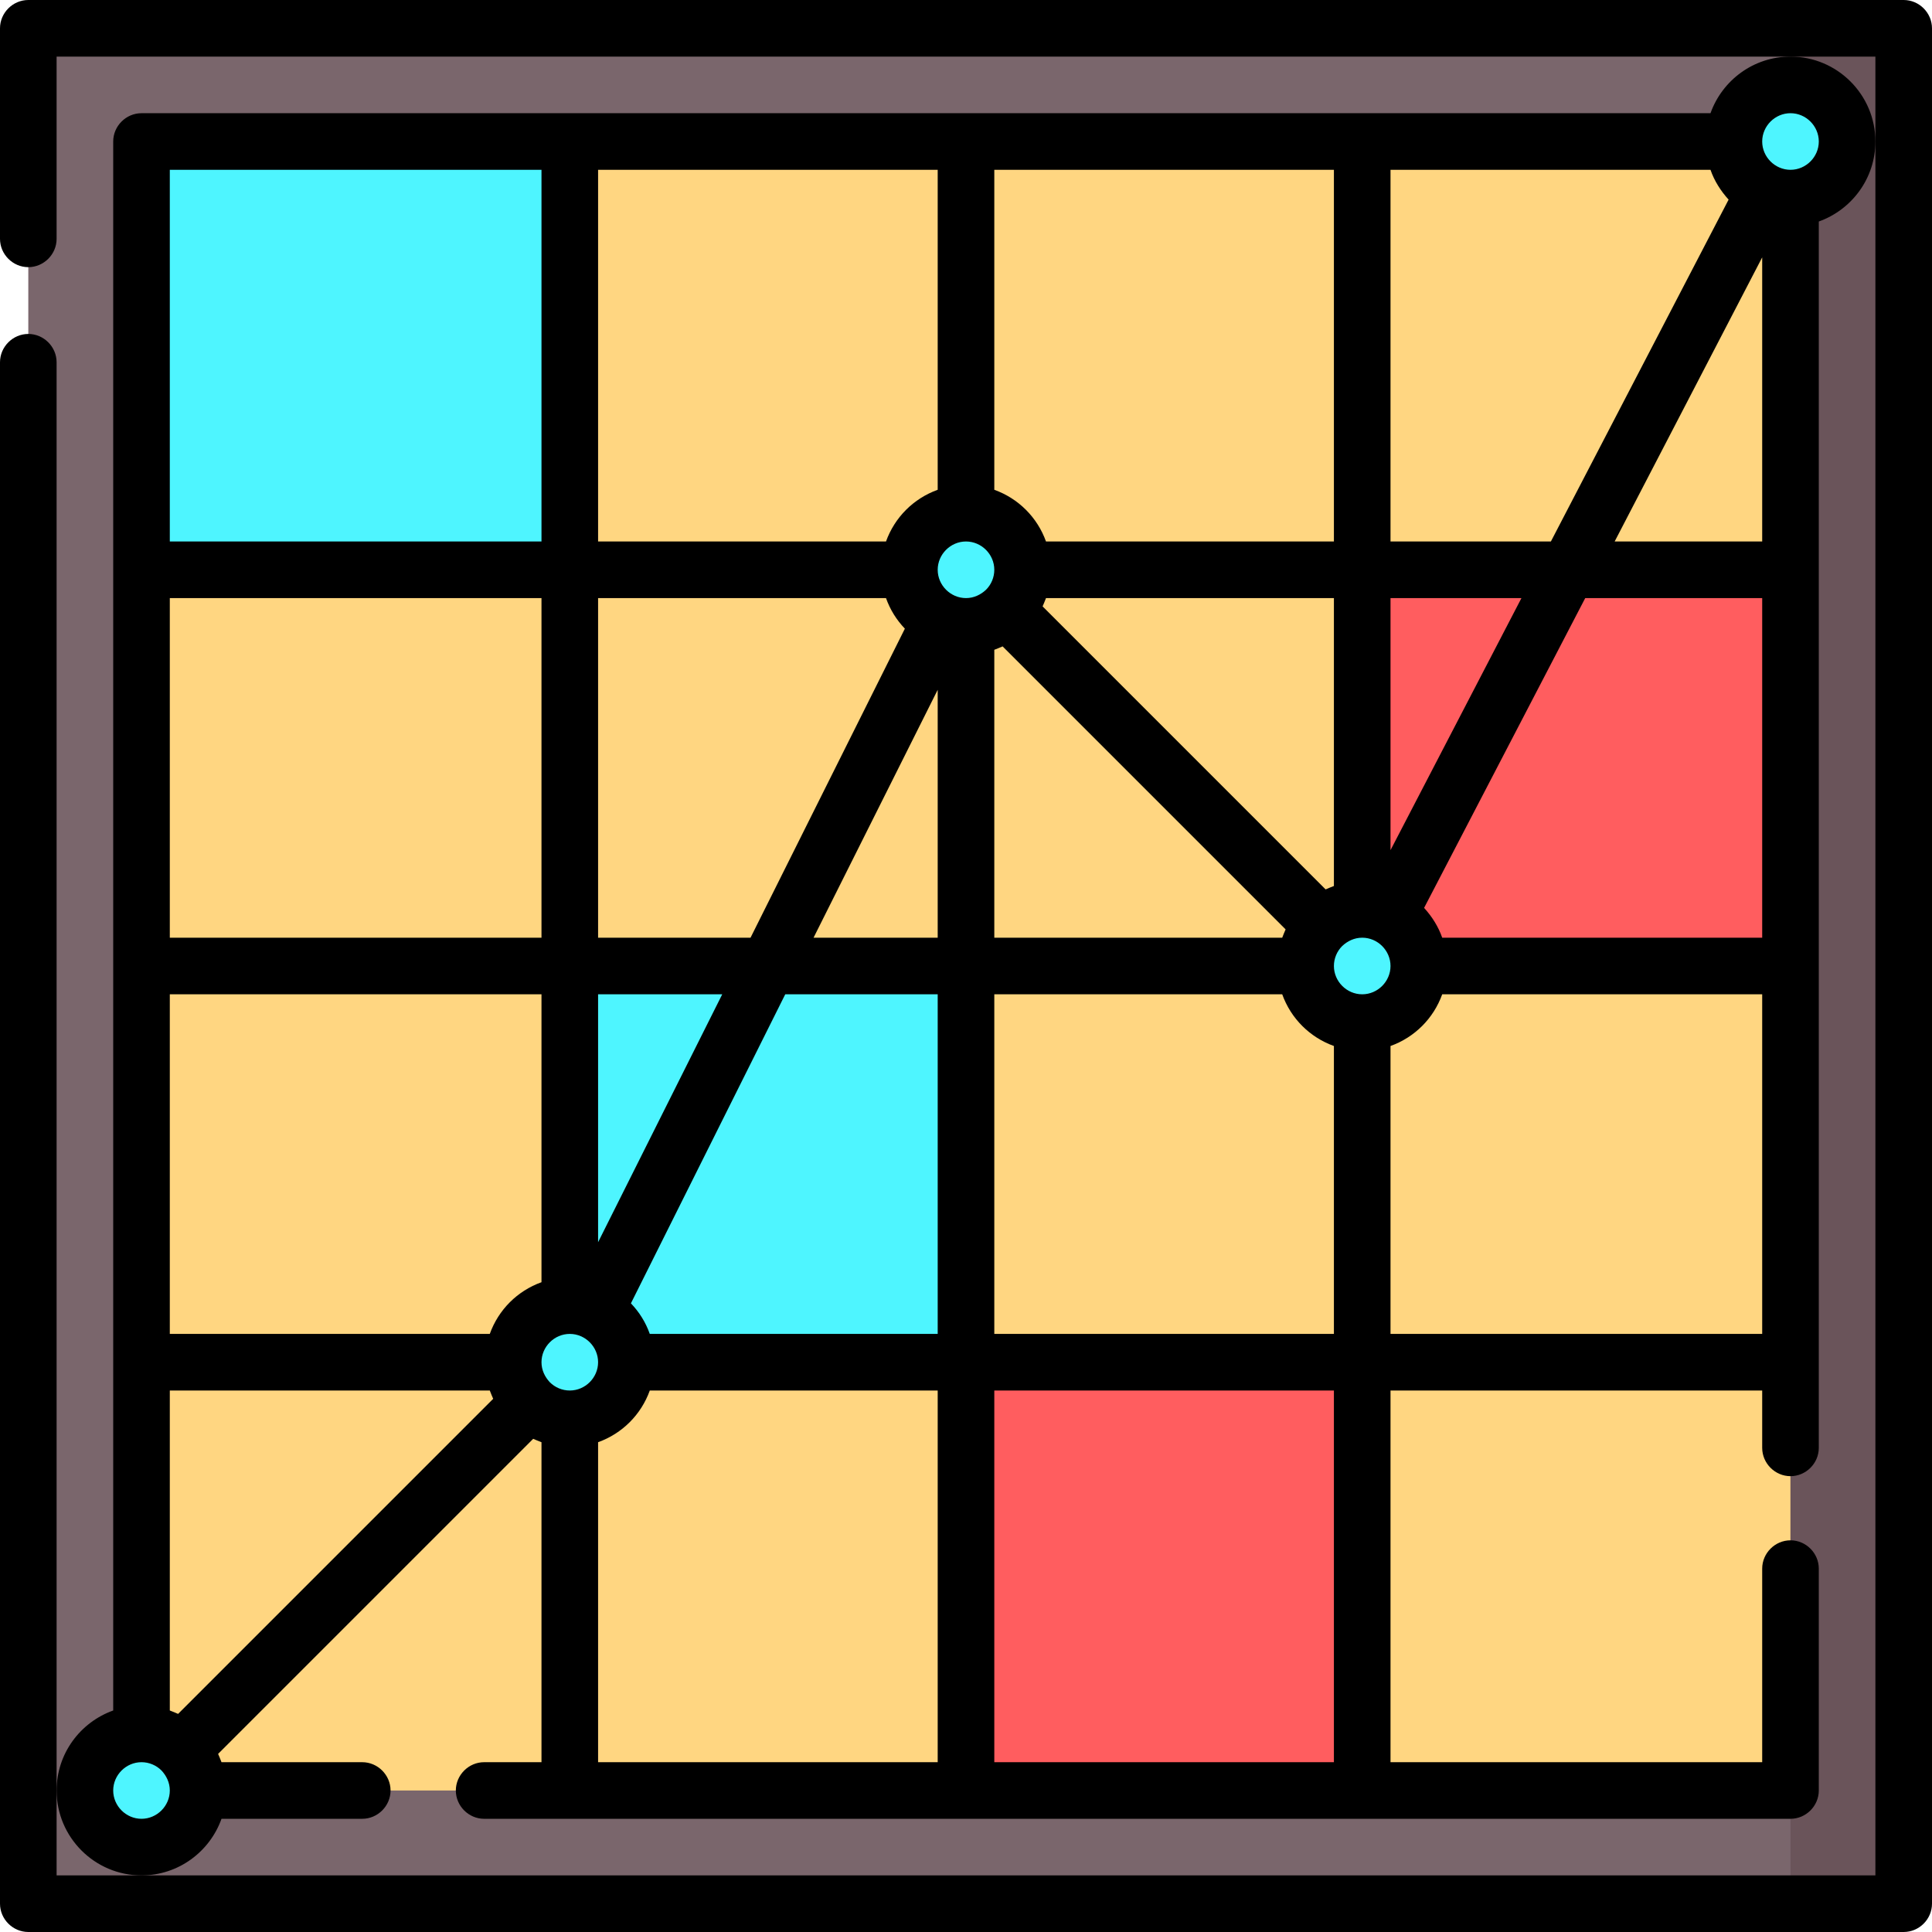
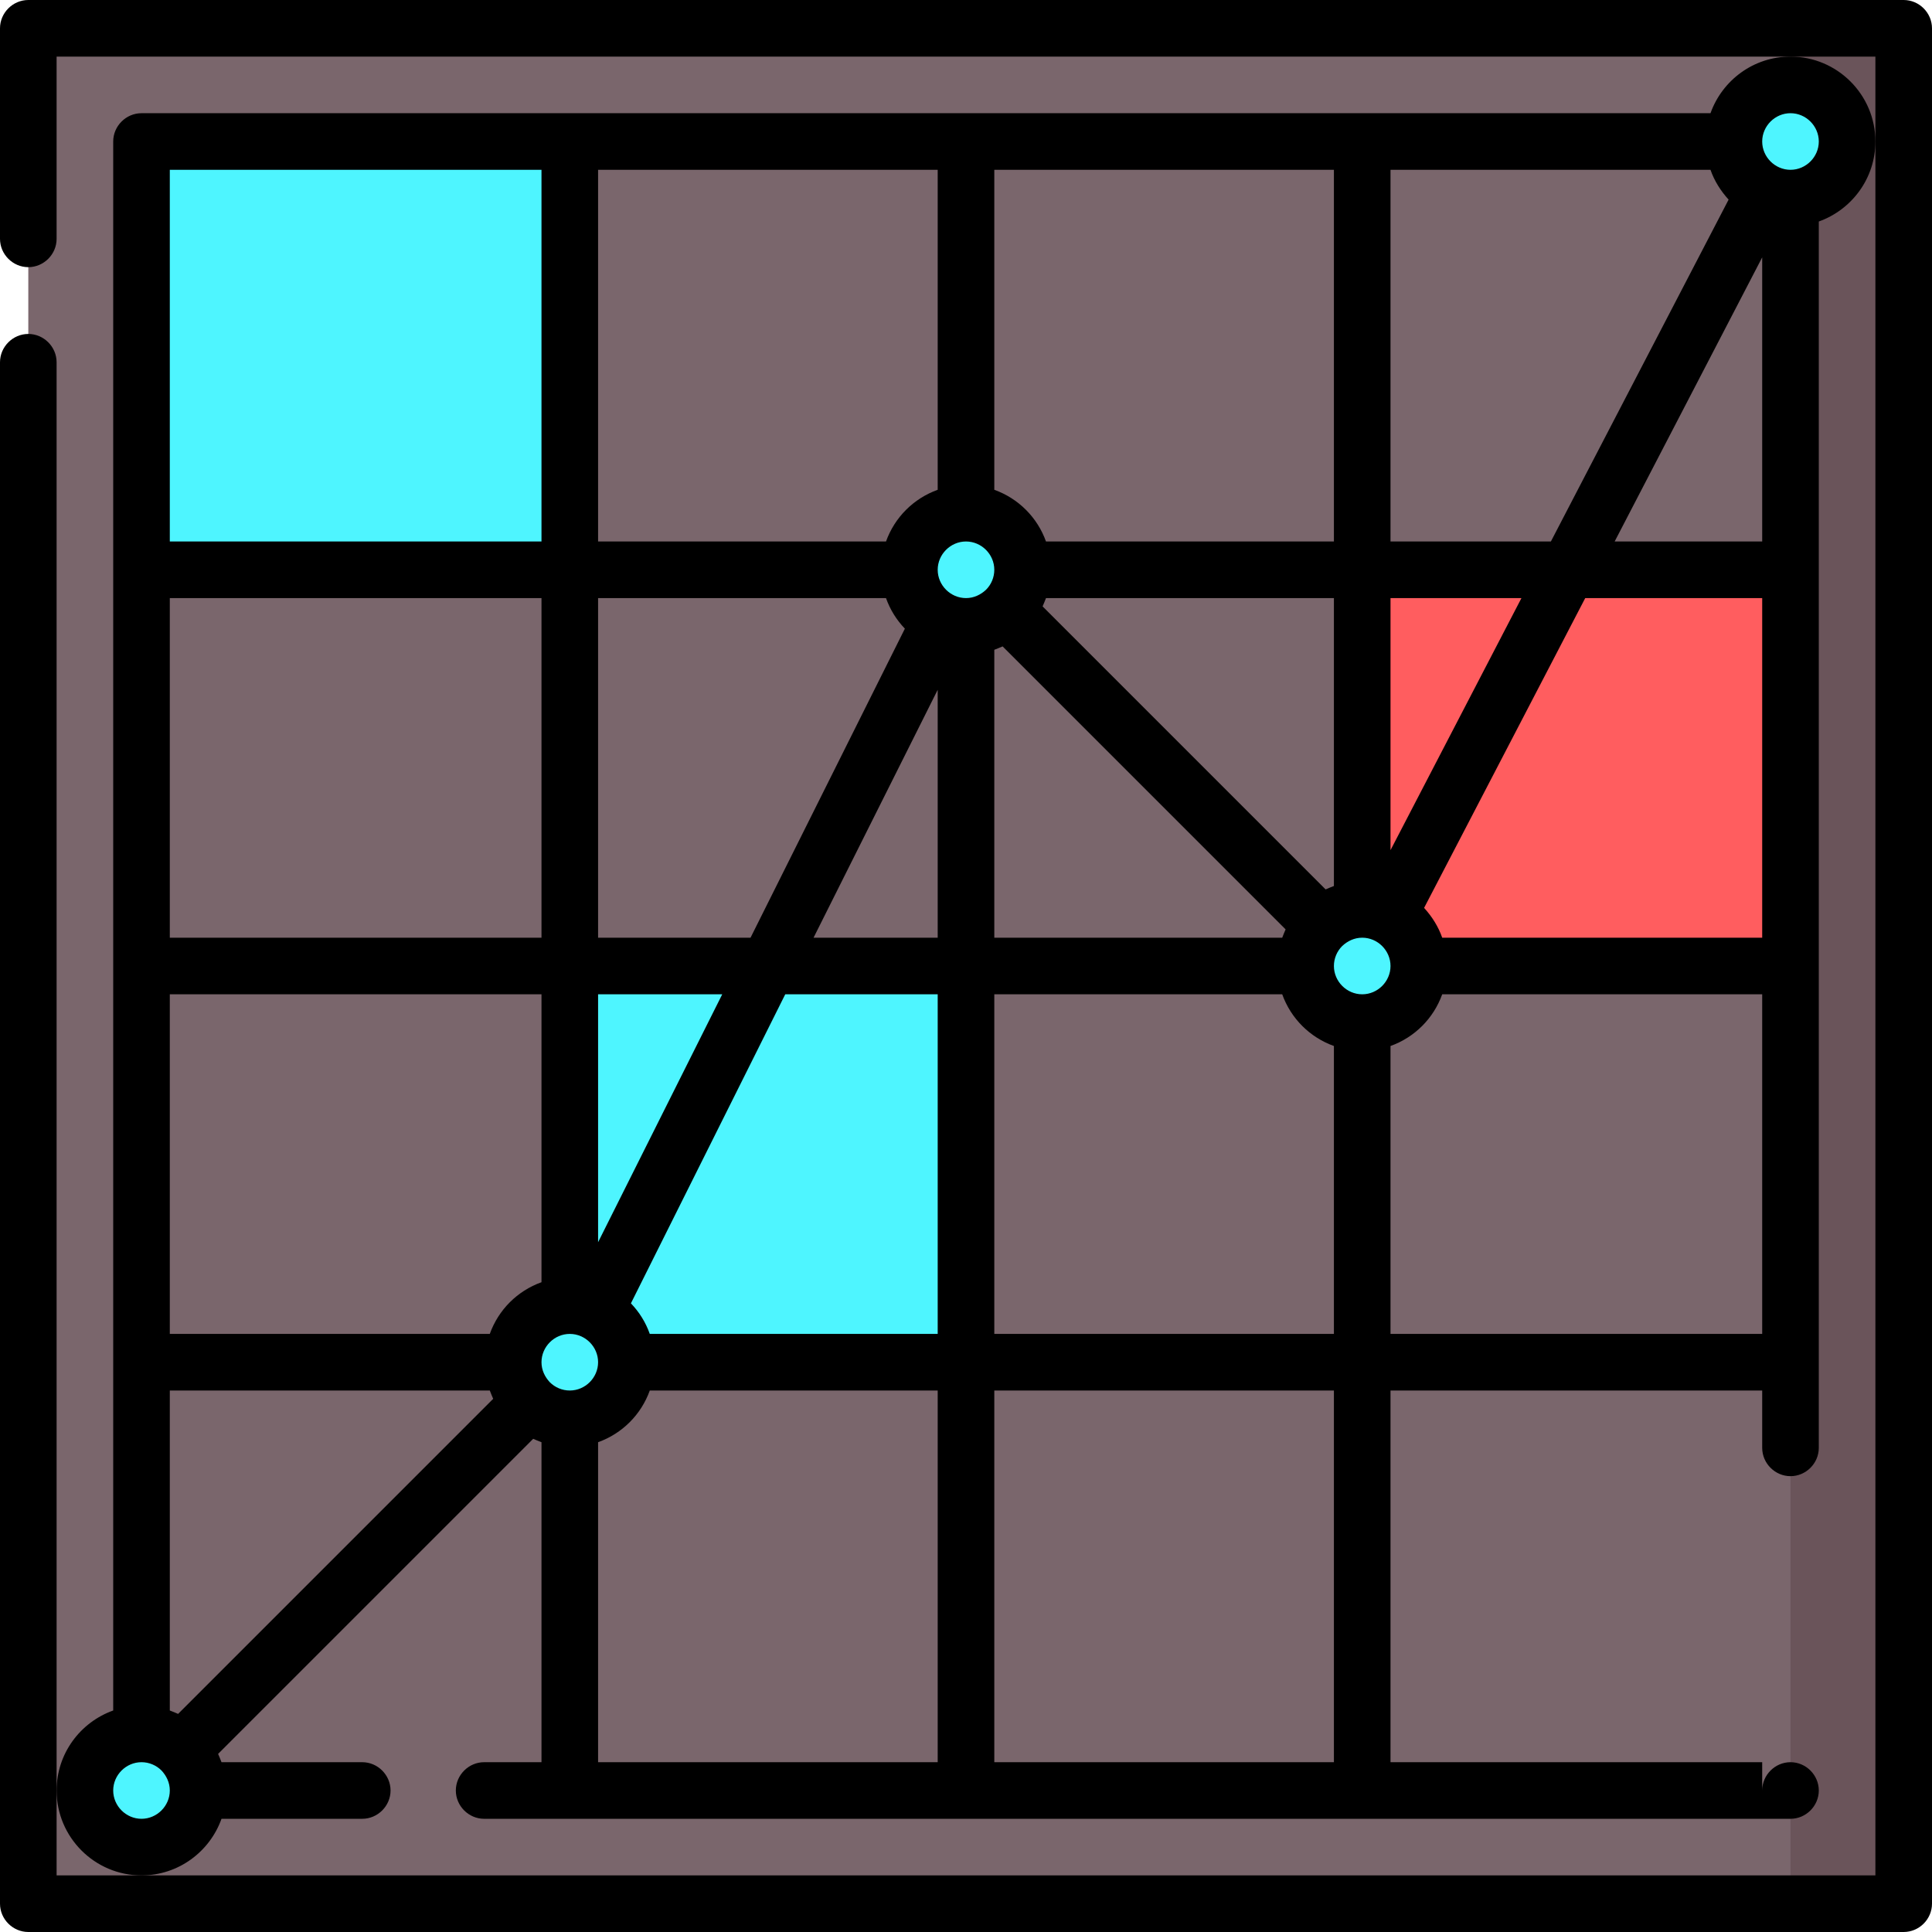
<svg xmlns="http://www.w3.org/2000/svg" version="1.1" id="Capa_1" x="0px" y="0px" viewBox="0 0 512 512" style="enable-background:new 0 0 512 512;" xml:space="preserve">
  <style type="text/css">
	.st0{fill:#7A666C;}
	.st1{fill:#FFD681;}
	.st2{fill:#6A545A;}
	.st3{fill:#4EF5FF;}
	.st4{fill:#FF5D5F;}
</style>
  <rect x="7.5" y="7.5" class="st0" width="497" height="497" />
-   <rect x="37.5" y="37.5" class="st1" width="437" height="437" />
  <rect x="474.5" y="7.5" class="st2" width="30" height="497" />
  <g>
    <rect x="37.5" y="37.5" class="st3" width="113.5" height="113.5" />
    <rect x="151" y="256" class="st3" width="105" height="105" />
  </g>
  <g>
-     <rect x="256" y="361" class="st4" width="105" height="113.5" />
    <rect x="361" y="151" class="st4" width="113.5" height="105" />
  </g>
  <g>
    <circle class="st3" cx="151" cy="361" r="15" />
    <circle class="st3" cx="37.5" cy="474.5" r="15" />
    <circle class="st3" cx="256" cy="151" r="15" />
    <circle class="st3" cx="474.5" cy="37.5" r="15" />
    <circle class="st3" cx="361" cy="256" r="15" />
  </g>
  <path d="M504.5,0H7.5C3.4,0,0,3.4,0,7.5v55.8c0,4.1,3.4,7.5,7.5,7.5s7.5-3.4,7.5-7.5V15h459.5H497v22.5V497H37.5H15v-22.5V96  c0-4.1-3.4-7.5-7.5-7.5S0,91.9,0,96v408.5c0,4.1,3.4,7.5,7.5,7.5h497c4.1,0,7.5-3.4,7.5-7.5V7.5C512,3.4,508.6,0,504.5,0z" />
-   <path d="M37.5,497c9.8,0,18.1-6.3,21.2-15H96c4.1,0,7.5-3.4,7.5-7.5s-3.4-7.5-7.5-7.5H58.7c-0.3-0.8-0.6-1.5-0.9-2.2l83.5-83.5  c0.7,0.3,1.4,0.6,2.2,0.9V467h-15.2c-4.1,0-7.5,3.4-7.5,7.5s3.4,7.5,7.5,7.5h346.2c4.1,0,7.5-3.4,7.5-7.5v-58.8  c0-4.1-3.4-7.5-7.5-7.5s-7.5,3.4-7.5,7.5V467h-98.5v-98.5H467v15.2c0,4.1,3.4,7.5,7.5,7.5s7.5-3.4,7.5-7.5v-325  c8.7-3.1,15-11.4,15-21.2c0-12.4-10.1-22.5-22.5-22.5c-9.8,0-18.1,6.3-21.2,15H37.5c-4.1,0-7.5,3.4-7.5,7.5v415.8  c-8.7,3.1-15,11.4-15,21.2C15,486.9,25.1,497,37.5,497z M382.2,248.5c-1-2.9-2.7-5.6-4.8-7.9l42.7-82.1H467v90H382.2z M172.2,353.5  c-1.1-3.1-2.8-5.8-5-8.1l40.9-81.9h40.4v90H172.2z M151,368.5c-2,0-3.9-0.8-5.3-2.2l0,0l0,0c-1.3-1.4-2.2-3.2-2.2-5.3  c0-4.1,3.4-7.5,7.5-7.5s7.5,3.4,7.5,7.5S155.1,368.5,151,368.5z M45,353.5v-90h98.5v76.3c-6.4,2.3-11.4,7.3-13.7,13.7H45z   M158.5,329.2v-65.7h32.9L158.5,329.2z M353.5,158.5v76.3c-0.8,0.3-1.5,0.6-2.2,0.9l-75-75c0.3-0.7,0.6-1.4,0.9-2.2H353.5z   M263.5,248.5v-76.3c0.8-0.3,1.5-0.6,2.2-0.9l75,75c-0.3,0.7-0.6,1.4-0.9,2.2H263.5z M368.5,225.3v-66.8h34.7L368.5,225.3z   M256,143.5c4.1,0,7.5,3.4,7.5,7.5c0,2-0.8,3.9-2.2,5.3l0,0l0,0c-1.4,1.3-3.2,2.2-5.3,2.2c-4.1,0-7.5-3.4-7.5-7.5  S251.9,143.5,256,143.5z M248.5,182.8v65.7h-32.9L248.5,182.8z M263.5,263.5h76.3c2.3,6.4,7.3,11.4,13.7,13.7v76.3h-90V263.5z   M361,263.5c-4.1,0-7.5-3.4-7.5-7.5c0-2,0.8-3.9,2.2-5.3l0,0l0,0c1.4-1.3,3.2-2.2,5.3-2.2c4.1,0,7.5,3.4,7.5,7.5  S365.1,263.5,361,263.5z M467,68.2v75.3h-39.1L467,68.2z M458.1,52.9L411,143.5h-42.5V45h84.8C454.3,47.9,456,50.6,458.1,52.9z   M353.5,143.5h-76.3c-2.3-6.4-7.3-11.4-13.7-13.7V45h90V143.5z M248.5,129.8c-6.4,2.3-11.4,7.3-13.7,13.7h-76.3V45h90V129.8z   M234.8,158.5c1.1,3.1,2.8,5.8,5,8.1l-40.9,81.9h-40.4v-90H234.8z M143.5,248.5H45v-90h98.5V248.5z M45,368.5h84.8  c0.3,0.8,0.6,1.5,0.9,2.2l-83.5,83.5c-0.7-0.3-1.4-0.6-2.2-0.9C45,453.3,45,368.5,45,368.5z M158.5,382.2  c6.4-2.3,11.4-7.3,13.7-13.7h76.3V467h-90V382.2z M353.5,467h-90v-98.5h90V467z M368.5,353.5v-76.3c6.4-2.3,11.4-7.3,13.7-13.7H467  v90H368.5z M474.5,30c4.1,0,7.5,3.4,7.5,7.5s-3.4,7.5-7.5,7.5s-7.5-3.4-7.5-7.5S470.4,30,474.5,30z M143.5,45v98.5H45V45H143.5z   M37.5,467c2,0,3.9,0.8,5.3,2.2l0,0l0,0c1.3,1.4,2.2,3.2,2.2,5.3c0,4.1-3.4,7.5-7.5,7.5s-7.5-3.4-7.5-7.5S33.4,467,37.5,467z" />
+   <path d="M37.5,497c9.8,0,18.1-6.3,21.2-15H96c4.1,0,7.5-3.4,7.5-7.5s-3.4-7.5-7.5-7.5H58.7c-0.3-0.8-0.6-1.5-0.9-2.2l83.5-83.5  c0.7,0.3,1.4,0.6,2.2,0.9V467h-15.2c-4.1,0-7.5,3.4-7.5,7.5s3.4,7.5,7.5,7.5h346.2c4.1,0,7.5-3.4,7.5-7.5c0-4.1-3.4-7.5-7.5-7.5s-7.5,3.4-7.5,7.5V467h-98.5v-98.5H467v15.2c0,4.1,3.4,7.5,7.5,7.5s7.5-3.4,7.5-7.5v-325  c8.7-3.1,15-11.4,15-21.2c0-12.4-10.1-22.5-22.5-22.5c-9.8,0-18.1,6.3-21.2,15H37.5c-4.1,0-7.5,3.4-7.5,7.5v415.8  c-8.7,3.1-15,11.4-15,21.2C15,486.9,25.1,497,37.5,497z M382.2,248.5c-1-2.9-2.7-5.6-4.8-7.9l42.7-82.1H467v90H382.2z M172.2,353.5  c-1.1-3.1-2.8-5.8-5-8.1l40.9-81.9h40.4v90H172.2z M151,368.5c-2,0-3.9-0.8-5.3-2.2l0,0l0,0c-1.3-1.4-2.2-3.2-2.2-5.3  c0-4.1,3.4-7.5,7.5-7.5s7.5,3.4,7.5,7.5S155.1,368.5,151,368.5z M45,353.5v-90h98.5v76.3c-6.4,2.3-11.4,7.3-13.7,13.7H45z   M158.5,329.2v-65.7h32.9L158.5,329.2z M353.5,158.5v76.3c-0.8,0.3-1.5,0.6-2.2,0.9l-75-75c0.3-0.7,0.6-1.4,0.9-2.2H353.5z   M263.5,248.5v-76.3c0.8-0.3,1.5-0.6,2.2-0.9l75,75c-0.3,0.7-0.6,1.4-0.9,2.2H263.5z M368.5,225.3v-66.8h34.7L368.5,225.3z   M256,143.5c4.1,0,7.5,3.4,7.5,7.5c0,2-0.8,3.9-2.2,5.3l0,0l0,0c-1.4,1.3-3.2,2.2-5.3,2.2c-4.1,0-7.5-3.4-7.5-7.5  S251.9,143.5,256,143.5z M248.5,182.8v65.7h-32.9L248.5,182.8z M263.5,263.5h76.3c2.3,6.4,7.3,11.4,13.7,13.7v76.3h-90V263.5z   M361,263.5c-4.1,0-7.5-3.4-7.5-7.5c0-2,0.8-3.9,2.2-5.3l0,0l0,0c1.4-1.3,3.2-2.2,5.3-2.2c4.1,0,7.5,3.4,7.5,7.5  S365.1,263.5,361,263.5z M467,68.2v75.3h-39.1L467,68.2z M458.1,52.9L411,143.5h-42.5V45h84.8C454.3,47.9,456,50.6,458.1,52.9z   M353.5,143.5h-76.3c-2.3-6.4-7.3-11.4-13.7-13.7V45h90V143.5z M248.5,129.8c-6.4,2.3-11.4,7.3-13.7,13.7h-76.3V45h90V129.8z   M234.8,158.5c1.1,3.1,2.8,5.8,5,8.1l-40.9,81.9h-40.4v-90H234.8z M143.5,248.5H45v-90h98.5V248.5z M45,368.5h84.8  c0.3,0.8,0.6,1.5,0.9,2.2l-83.5,83.5c-0.7-0.3-1.4-0.6-2.2-0.9C45,453.3,45,368.5,45,368.5z M158.5,382.2  c6.4-2.3,11.4-7.3,13.7-13.7h76.3V467h-90V382.2z M353.5,467h-90v-98.5h90V467z M368.5,353.5v-76.3c6.4-2.3,11.4-7.3,13.7-13.7H467  v90H368.5z M474.5,30c4.1,0,7.5,3.4,7.5,7.5s-3.4,7.5-7.5,7.5s-7.5-3.4-7.5-7.5S470.4,30,474.5,30z M143.5,45v98.5H45V45H143.5z   M37.5,467c2,0,3.9,0.8,5.3,2.2l0,0l0,0c1.3,1.4,2.2,3.2,2.2,5.3c0,4.1-3.4,7.5-7.5,7.5s-7.5-3.4-7.5-7.5S33.4,467,37.5,467z" />
</svg>